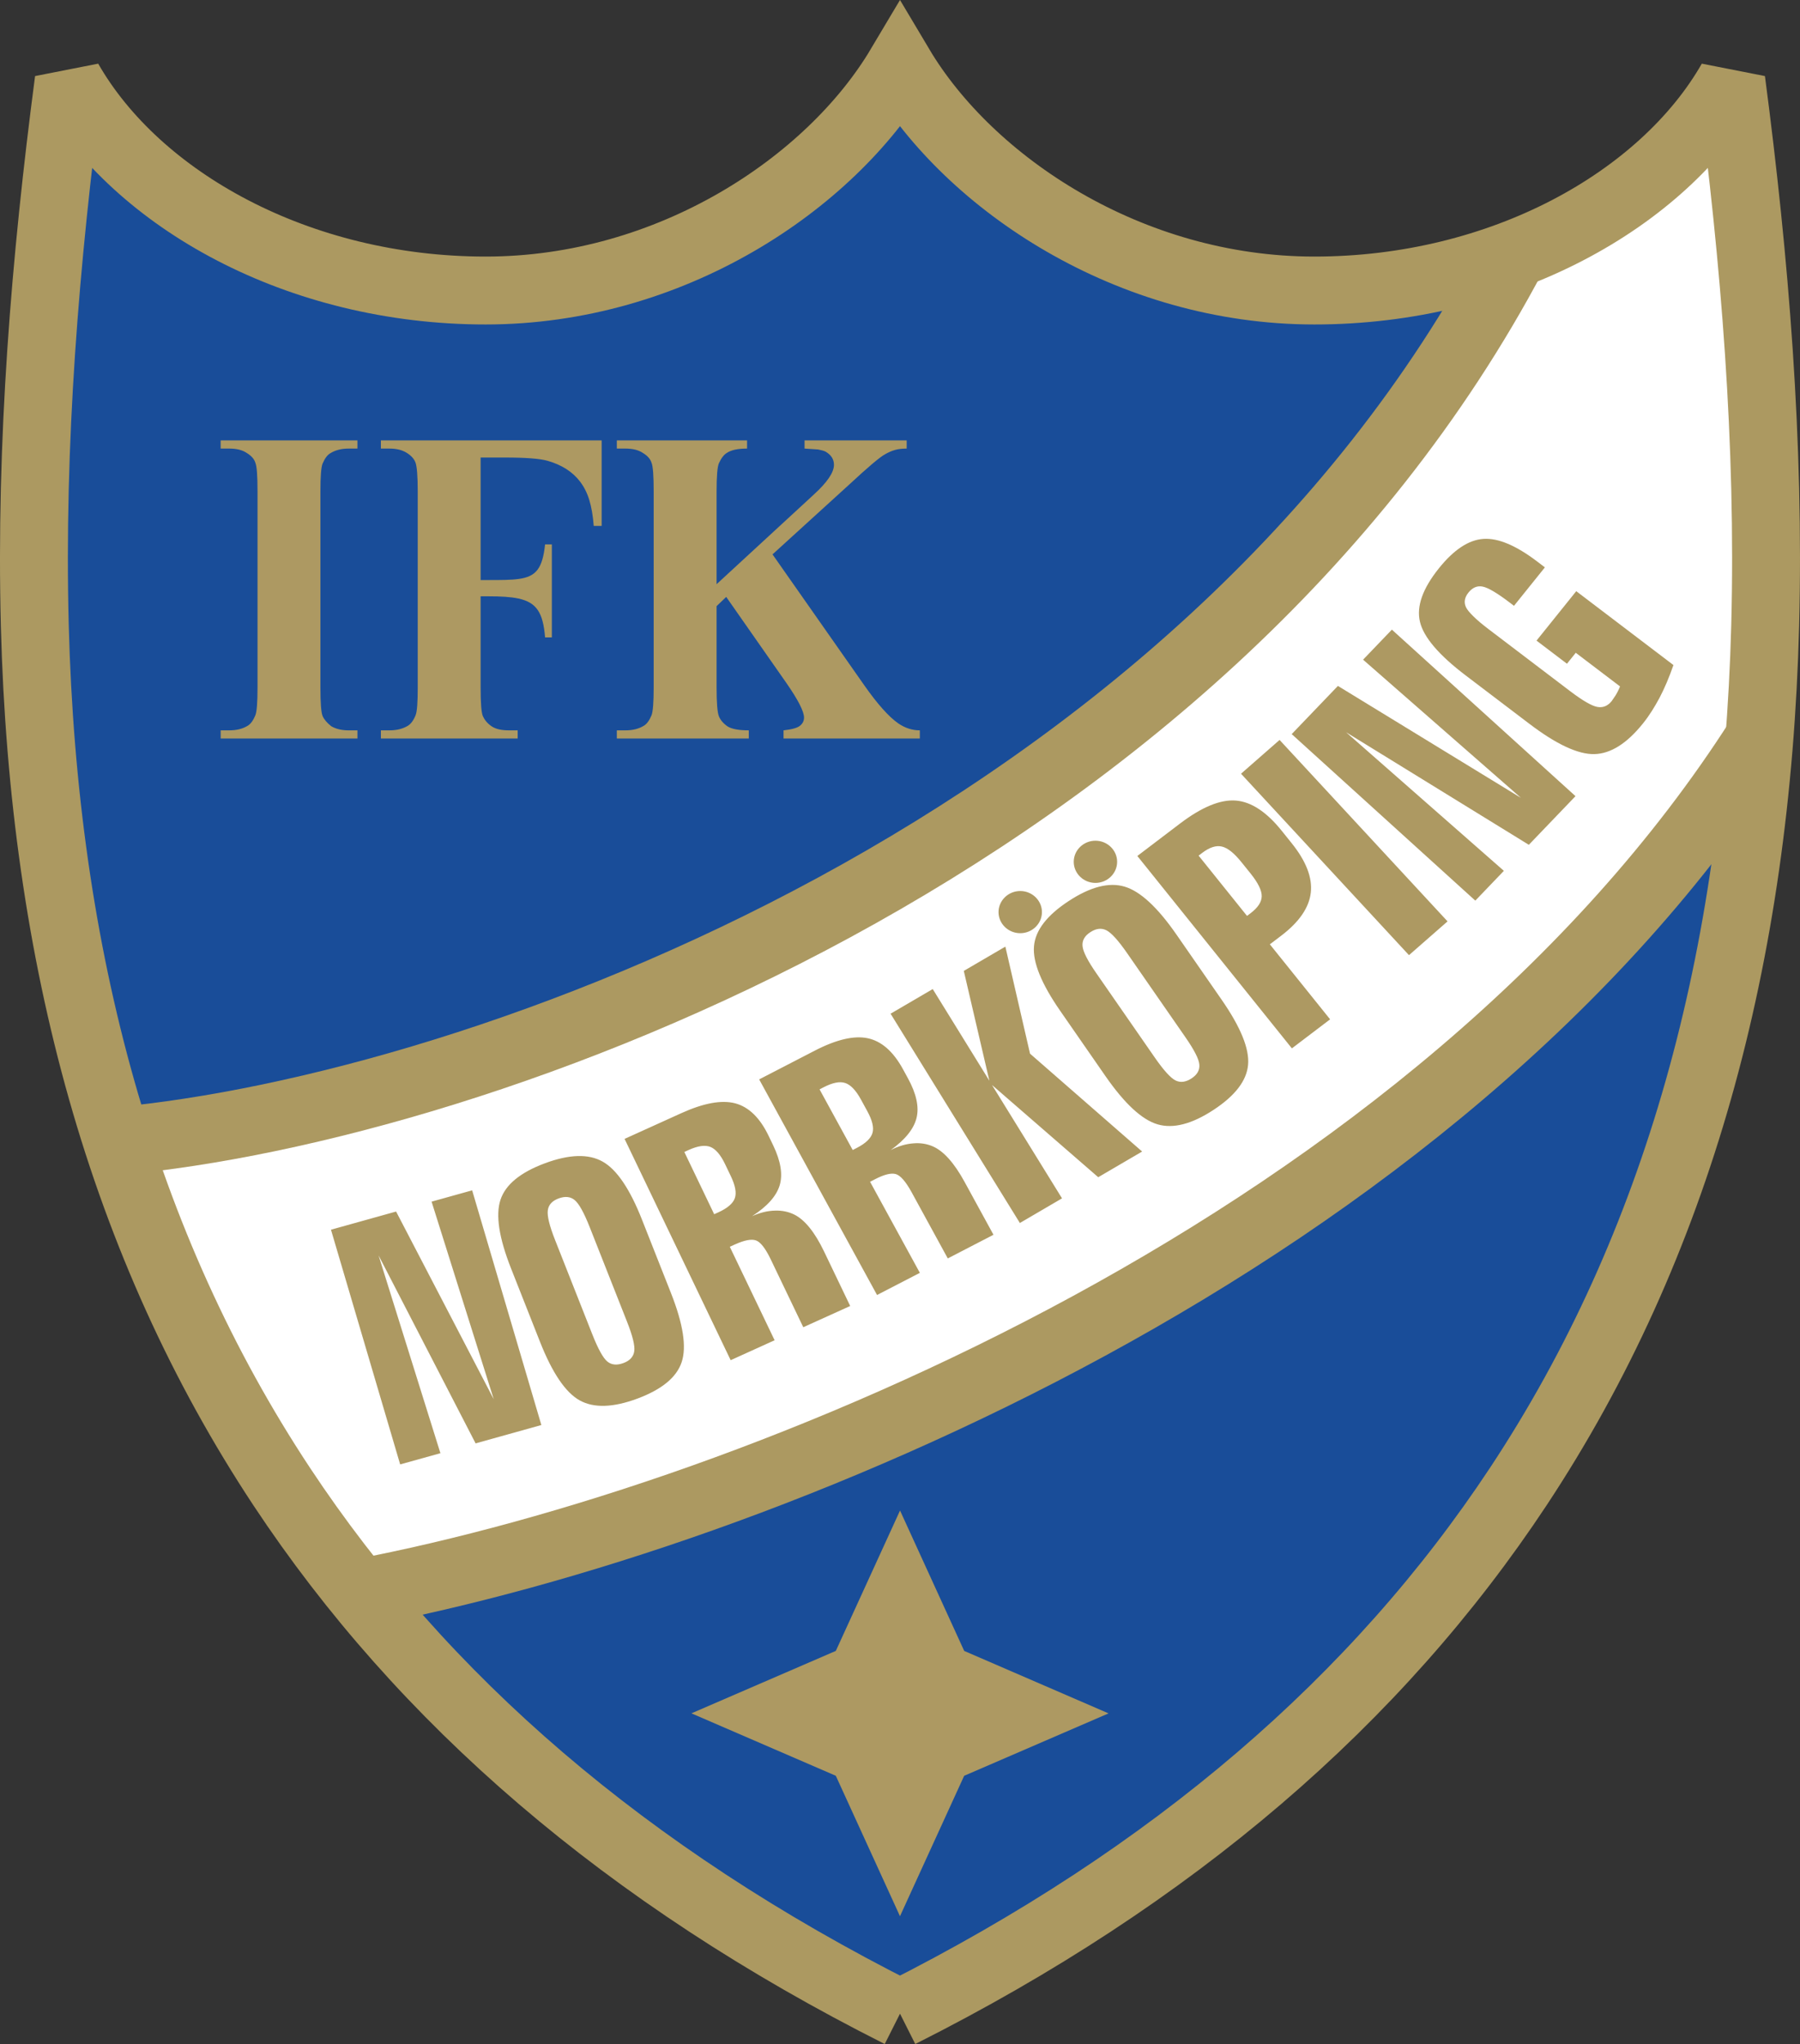
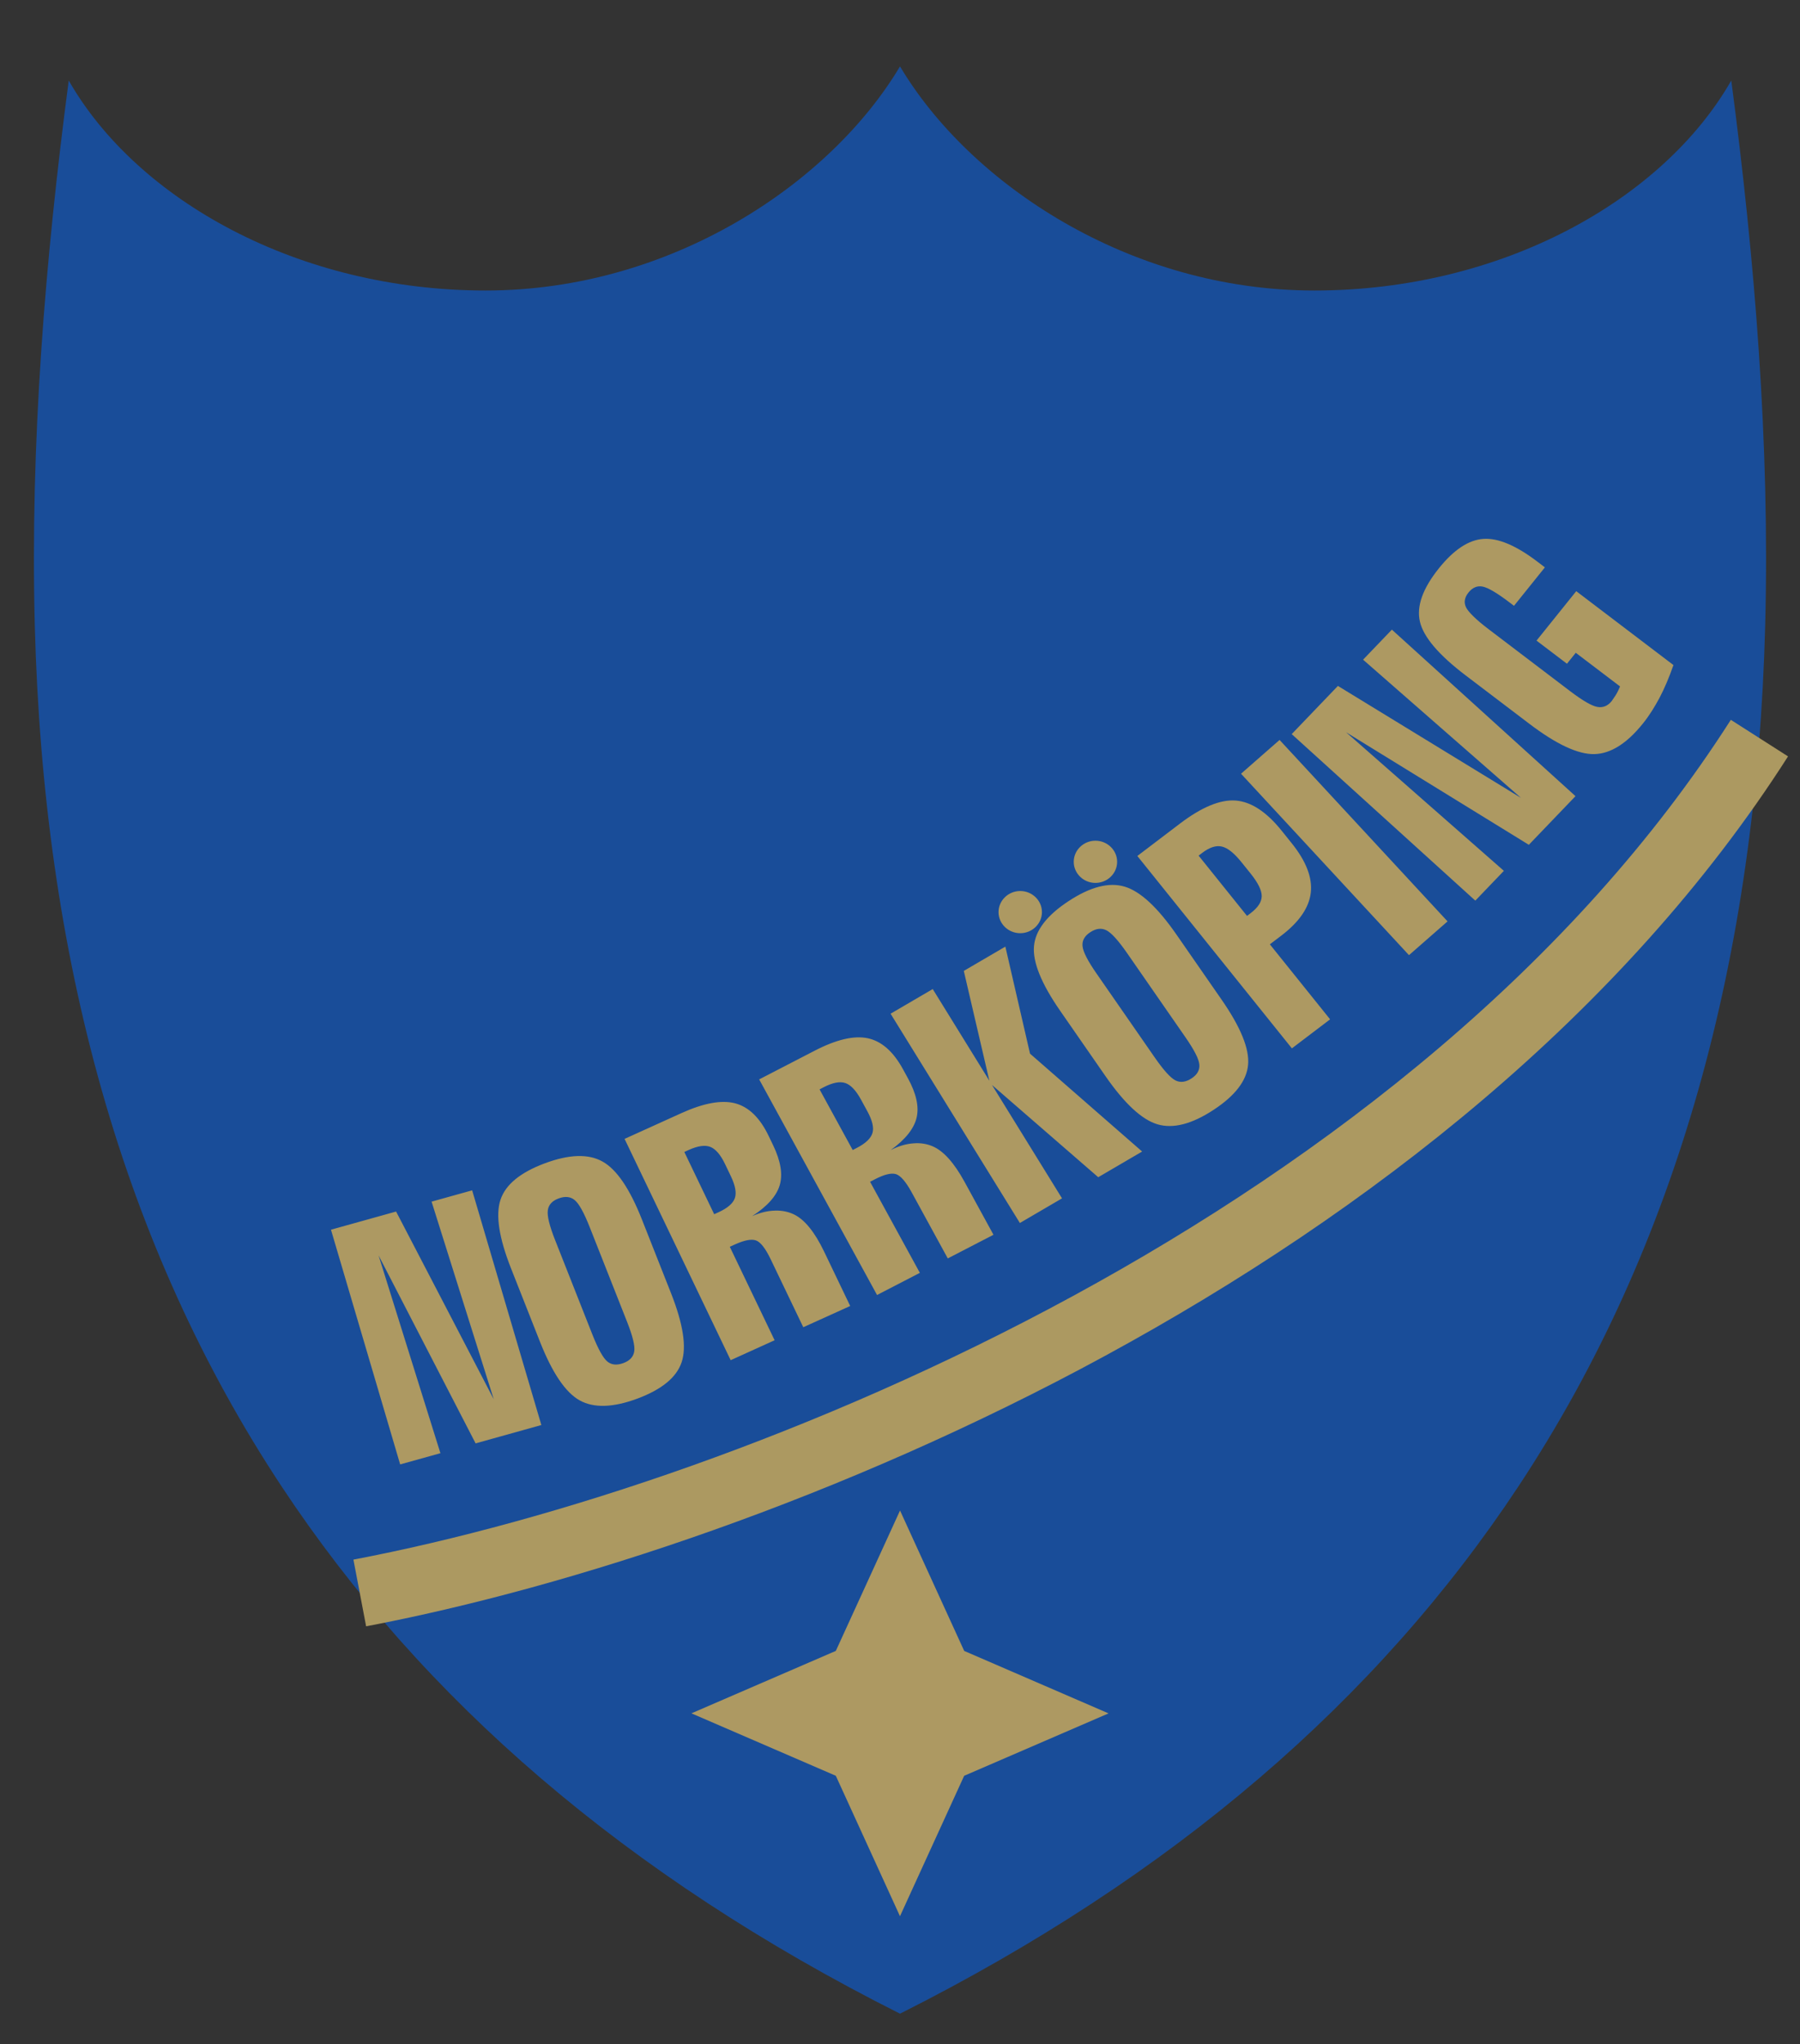
<svg xmlns="http://www.w3.org/2000/svg" version="1.1" id="Layer_1" width="112.296" height="127.48" viewBox="0 0 112.296 127.48" overflow="visible" enable-background="new 0 0 112.296 127.48" xml:space="preserve">
  <rect x="0" y="0" width="112.296" height="127.48" fill="#333333" stroke="none" />
  <path fill-rule="evenodd" clip-rule="evenodd" fill="#194D99" d="M56.148,125.588c-17.086-8.593-29.791-19.598-38.573-32.873  C7.623,77.667,2.711,59.701,2.171,39.014C1.877,27.675,2.817,16.197,4.288,5.021c4.261,7.452,14.323,13.098,26.011,13.098  c11.542,0,21.5-6.673,25.849-13.979c4.349,7.306,14.306,13.979,25.849,13.979c11.687,0,21.75-5.646,26.012-13.098  c1.471,11.175,2.411,22.653,2.115,33.992c-0.54,20.687-5.451,38.654-15.404,53.702C85.939,105.991,73.235,116.996,56.148,125.588  L56.148,125.588z" />
-   <path fill-rule="evenodd" clip-rule="evenodd" fill="#FFFFFF" d="M109.765,46.035c0.178-2.304,0.298-4.645,0.359-7.021  c0.296-11.339-0.645-22.817-2.115-33.992c-2.638,4.611-7.495,8.529-13.584,10.848C74.896,52.793,29.995,69.101,7.307,71.167  c2.483,7.735,5.888,14.925,10.269,21.549c1.509,2.28,3.134,4.496,4.874,6.638C47.473,94.583,89.697,77.439,109.765,46.035  L109.765,46.035z" />
-   <path fill="none" stroke="#AC9961" stroke-width="4.235" stroke-miterlimit="2.613" d="M56.148,125.588  c-17.086-8.593-29.791-19.598-38.573-32.873C7.623,77.667,2.711,59.701,2.171,39.014C1.877,27.675,2.817,16.197,4.288,5.021  c4.261,7.452,14.324,13.098,26.011,13.098c11.542,0,21.5-6.673,25.849-13.979c4.349,7.306,14.306,13.979,25.849,13.979  c11.687,0,21.75-5.646,26.012-13.098c1.471,11.175,2.411,22.653,2.115,33.992c-0.54,20.687-5.451,38.654-15.404,53.702  C85.939,105.991,73.235,116.996,56.148,125.588" />
  <path fill-rule="evenodd" clip-rule="evenodd" fill="#AD9962" d="M20.648,76.693l4.063-1.133l6.091,11.705l-3.877-12.322  l2.531-0.705l4.317,14.637l-4.102,1.144l-6.054-11.725l3.859,12.338l-2.511,0.699L20.648,76.693L20.648,76.693z M40.05,76.063  l1.808,4.577c0.762,1.928,0.986,3.365,0.669,4.312c-0.316,0.948-1.234,1.703-2.754,2.272c-1.52,0.566-2.722,0.604-3.605,0.116  c-0.883-0.488-1.71-1.707-2.478-3.652l-1.807-4.577c-0.753-1.908-0.974-3.336-0.66-4.282c0.311-0.944,1.232-1.703,2.759-2.274  c1.525-0.568,2.729-0.607,3.61-0.111C38.472,72.934,39.292,74.14,40.05,76.063L40.05,76.063z M36.792,76.539  c-0.358-0.906-0.67-1.47-0.936-1.69c-0.264-0.222-0.602-0.257-1.01-0.104c-0.399,0.149-0.623,0.394-0.67,0.736  c-0.051,0.343,0.101,0.965,0.457,1.865l2.321,5.878c0.36,0.912,0.673,1.475,0.936,1.691c0.264,0.217,0.598,0.246,1.009,0.093  c0.396-0.148,0.62-0.393,0.669-0.731c0.053-0.339-0.099-0.959-0.455-1.858L36.792,76.539L36.792,76.539z M42.693,71.845l1.862,3.882  l0.264-0.119c0.568-0.259,0.911-0.554,1.025-0.882c0.116-0.33,0.03-0.79-0.254-1.381l-0.354-0.74  c-0.282-0.588-0.588-0.943-0.917-1.075c-0.333-0.132-0.786-0.067-1.362,0.194L42.693,71.845L42.693,71.845z M38.965,71.029  l3.549-1.608c1.387-0.628,2.504-0.831,3.351-0.61c0.849,0.225,1.547,0.902,2.091,2.039l0.278,0.578  c0.476,0.992,0.611,1.826,0.406,2.5c-0.204,0.673-0.776,1.313-1.72,1.922c0.496-0.224,0.977-0.34,1.45-0.348  c0.426-0.012,0.816,0.07,1.171,0.242c0.662,0.324,1.288,1.096,1.875,2.319l1.625,3.388l-2.927,1.325l-2.033-4.239  c-0.329-0.684-0.637-1.078-0.921-1.176c-0.285-0.1-0.723-0.014-1.313,0.253l-0.317,0.144l2.796,5.83l-2.742,1.243L38.965,71.029  L38.965,71.029z M51.13,67.941l2.068,3.783l0.257-0.133c0.554-0.285,0.88-0.6,0.977-0.934c0.098-0.334-0.013-0.789-0.328-1.364  l-0.395-0.723c-0.313-0.571-0.637-0.911-0.974-1.024c-0.339-0.115-0.787-0.027-1.349,0.262L51.13,67.941L51.13,67.941z   M47.362,67.319l3.458-1.788c1.351-0.699,2.457-0.959,3.314-0.779c0.86,0.181,1.592,0.822,2.198,1.929l0.309,0.565  c0.528,0.964,0.708,1.791,0.54,2.473c-0.167,0.683-0.705,1.354-1.613,2.009c0.482-0.249,0.957-0.39,1.428-0.421  c0.425-0.035,0.819,0.028,1.183,0.182c0.68,0.289,1.345,1.029,1.997,2.221l1.804,3.299l-2.851,1.475l-2.258-4.131  c-0.366-0.666-0.695-1.043-0.984-1.129c-0.289-0.084-0.723,0.024-1.297,0.321l-0.309,0.159l3.106,5.68l-2.671,1.381L47.362,67.319  L47.362,67.319z M55.56,63.222l2.63-1.537l3.533,5.717l-1.595-6.849l2.593-1.515l1.539,6.676l6.994,6.104l-2.739,1.602l-6.627-5.752  l4.368,7.07l-2.629,1.537L55.56,63.222L55.56,63.222z M73.396,58.287l2.818,4.063c1.189,1.714,1.739,3.063,1.65,4.057  s-0.808,1.93-2.158,2.815c-1.35,0.885-2.512,1.185-3.486,0.901c-0.973-0.284-2.061-1.288-3.26-3.017l-2.819-4.064  c-1.175-1.693-1.72-3.037-1.634-4.027c0.083-0.99,0.806-1.929,2.163-2.818c1.354-0.889,2.519-1.19,3.49-0.9  C71.133,55.584,72.211,56.579,73.396,58.287L73.396,58.287z M70.33,59.464c-0.56-0.808-0.993-1.287-1.304-1.444  c-0.309-0.157-0.645-0.118-1.008,0.12c-0.354,0.231-0.516,0.52-0.482,0.864c0.028,0.345,0.32,0.918,0.877,1.718l3.62,5.219  c0.562,0.811,0.997,1.289,1.303,1.443c0.306,0.152,0.64,0.109,1.005-0.13c0.352-0.231,0.514-0.518,0.482-0.86  c-0.026-0.341-0.317-0.911-0.873-1.711L70.33,59.464L70.33,59.464z M74.777,53.363l3.02,3.759l0.228-0.172  c0.456-0.347,0.687-0.7,0.689-1.061c0.003-0.361-0.228-0.827-0.689-1.404l-0.575-0.714c-0.453-0.563-0.859-0.89-1.221-0.974  c-0.36-0.085-0.769,0.047-1.225,0.394L74.777,53.363L74.777,53.363z M70.955,53.385l2.66-2.021c1.356-1.03,2.516-1.509,3.476-1.436  c0.963,0.073,1.919,0.702,2.868,1.882l0.629,0.783c0.896,1.116,1.294,2.143,1.188,3.079c-0.107,0.936-0.723,1.833-1.852,2.69  l-0.702,0.533l3.759,4.678l-2.384,1.811L70.955,53.385L70.955,53.385z M77.423,48.255l2.406-2.107l10.479,11.316l-2.406,2.106  L77.423,48.255L77.423,48.255z M80.585,45.784l2.883-3.005l11.421,6.983l-9.851-8.62l1.797-1.873L98.29,49.654l-2.911,3.034  l-11.401-7.019l9.844,8.643L92.04,56.17L80.585,45.784L80.585,45.784z M95.903,35.022l0.478,0.363l-1.928,2.398l-0.268-0.203  c-0.788-0.599-1.35-0.93-1.688-0.996c-0.334-0.067-0.631,0.057-0.883,0.37c-0.249,0.31-0.301,0.619-0.152,0.927  c0.073,0.145,0.224,0.331,0.459,0.559c0.233,0.232,0.544,0.494,0.935,0.791l5.103,3.877c0.775,0.588,1.339,0.915,1.689,0.98  s0.651-0.055,0.899-0.363l0.237-0.347c0.1-0.158,0.195-0.347,0.284-0.568l-2.762-2.098l-0.549,0.683l-1.899-1.442l2.478-3.083  l6.064,4.608c-0.27,0.774-0.557,1.451-0.862,2.031c-0.155,0.291-0.319,0.573-0.488,0.839c-0.171,0.269-0.355,0.528-0.557,0.778  c-1.002,1.248-2.013,1.882-3.027,1.905c-1.017,0.023-2.368-0.608-4.058-1.892l-3.974-3.018c-1.673-1.271-2.623-2.385-2.849-3.344  c-0.228-0.958,0.168-2.072,1.188-3.341c0.929-1.156,1.853-1.765,2.77-1.827C93.461,33.545,94.581,34.018,95.903,35.022  L95.903,35.022z M68.34,52.433c0.746,0,1.354,0.591,1.354,1.316c0,0.725-0.607,1.316-1.354,1.316c-0.745,0-1.353-0.591-1.353-1.316  C66.987,53.024,67.595,52.433,68.34,52.433L68.34,52.433z M63.649,55.57c0.746,0,1.354,0.591,1.354,1.315  c0,0.725-0.608,1.316-1.354,1.316c-0.745,0-1.354-0.591-1.354-1.316C62.296,56.161,62.905,55.57,63.649,55.57L63.649,55.57z" />
-   <path fill-rule="evenodd" clip-rule="evenodd" fill="#AD9962" d="M22.302,45.55v0.51h-8.535v-0.51h0.543  c0.449,0,0.829-0.094,1.143-0.287c0.185-0.109,0.345-0.33,0.48-0.656c0.089-0.232,0.133-0.807,0.133-1.731V30.65  c0-0.979-0.044-1.572-0.133-1.783c-0.071-0.239-0.252-0.442-0.542-0.618c-0.271-0.183-0.632-0.273-1.082-0.273h-0.543v-0.51h8.535  v0.51h-0.543c-0.45,0-0.829,0.094-1.143,0.288c-0.186,0.101-0.349,0.319-0.493,0.656c-0.089,0.232-0.132,0.807-0.132,1.73v12.226  c0,0.979,0.046,1.573,0.138,1.784c0.092,0.211,0.271,0.421,0.536,0.632c0.29,0.171,0.654,0.259,1.094,0.259H22.302L22.302,45.55z   M29.984,28.537v7.639h0.468c0.801,0,1.424,0,1.912-0.069c1.07-0.15,1.477-0.629,1.642-2.154h0.422v5.8h-0.422  c-0.126-1.533-0.519-2.178-1.665-2.425c-0.483-0.104-1.101-0.138-1.889-0.138h-0.468v5.689c0,0.976,0.047,1.57,0.139,1.78  c0.092,0.21,0.257,0.439,0.537,0.632c0.277,0.191,0.653,0.259,1.094,0.259h0.542v0.51h-8.534v-0.51h0.542  c0.45,0,0.828-0.096,1.143-0.287c0.184-0.111,0.349-0.329,0.481-0.656c0.093-0.23,0.133-0.807,0.133-1.731V30.65  c0-0.979-0.056-1.568-0.133-1.783c-0.083-0.235-0.257-0.437-0.542-0.618c-0.276-0.176-0.632-0.273-1.082-0.273h-0.542v-0.51h13.773  v5.335h-0.493c-0.05-0.632-0.141-1.169-0.278-1.618c-0.137-0.45-0.333-0.83-0.58-1.152c-0.459-0.601-1.127-1.034-2.01-1.288  c-0.483-0.14-1.375-0.208-2.674-0.208H29.984L29.984,28.537z M48.195,34.575l5.744,8.193c0.811,1.151,1.51,1.934,2.096,2.344  c0.426,0.292,0.875,0.438,1.35,0.438v0.51h-8.503v-0.51c0.515-0.056,0.857-0.15,1.026-0.287s0.253-0.305,0.253-0.509  c0-0.383-0.37-1.106-1.107-2.166l-3.748-5.36l-0.601,0.576v5.072c0,0.961,0.049,1.559,0.145,1.797  c0.096,0.238,0.277,0.449,0.542,0.632c0.262,0.165,0.707,0.245,1.322,0.245v0.51h-8.232v-0.51h0.542c0.45,0,0.829-0.094,1.143-0.287  c0.185-0.109,0.346-0.33,0.481-0.656c0.089-0.232,0.133-0.807,0.133-1.731V30.65c0-0.979-0.043-1.572-0.133-1.783  c-0.07-0.239-0.252-0.442-0.542-0.618c-0.271-0.183-0.632-0.273-1.082-0.273h-0.542v-0.51h8.125v0.51  c-0.577,0-0.999,0.09-1.263,0.273c-0.185,0.109-0.349,0.326-0.494,0.645c-0.096,0.218-0.145,0.804-0.145,1.756v5.785l6.056-5.581  c0.845-0.769,1.267-1.39,1.267-1.864c0-0.348-0.176-0.621-0.521-0.821c-0.08-0.045-0.237-0.091-0.469-0.137l-0.844-0.056v-0.51  h6.371v0.51c-0.28,0-0.523,0.027-0.733,0.087c-0.209,0.06-0.413,0.151-0.613,0.267c-0.314,0.165-1.061,0.796-2.241,1.892  L48.195,34.575L48.195,34.575z" />
  <path fill="none" stroke="#AC9961" stroke-width="4.235" stroke-miterlimit="2.613" d="M109.765,46.034  c-20.067,31.405-62.292,48.548-87.32,53.315C47.473,94.583,89.697,77.439,109.765,46.034" />
-   <path fill="none" stroke="#AC9961" stroke-width="4.235" stroke-miterlimit="2.613" d="M94.424,15.869  C74.896,52.793,29.995,69.101,7.309,71.17C29.995,69.101,74.896,52.793,94.424,15.869" />
  <polygon fill-rule="evenodd" clip-rule="evenodd" fill="#AD9962" points="52.143,110.75 43.136,106.856 52.144,102.962   56.15,94.207 60.153,102.963 69.159,106.859 60.151,110.751 56.147,119.509 52.143,110.75 " />
</svg>